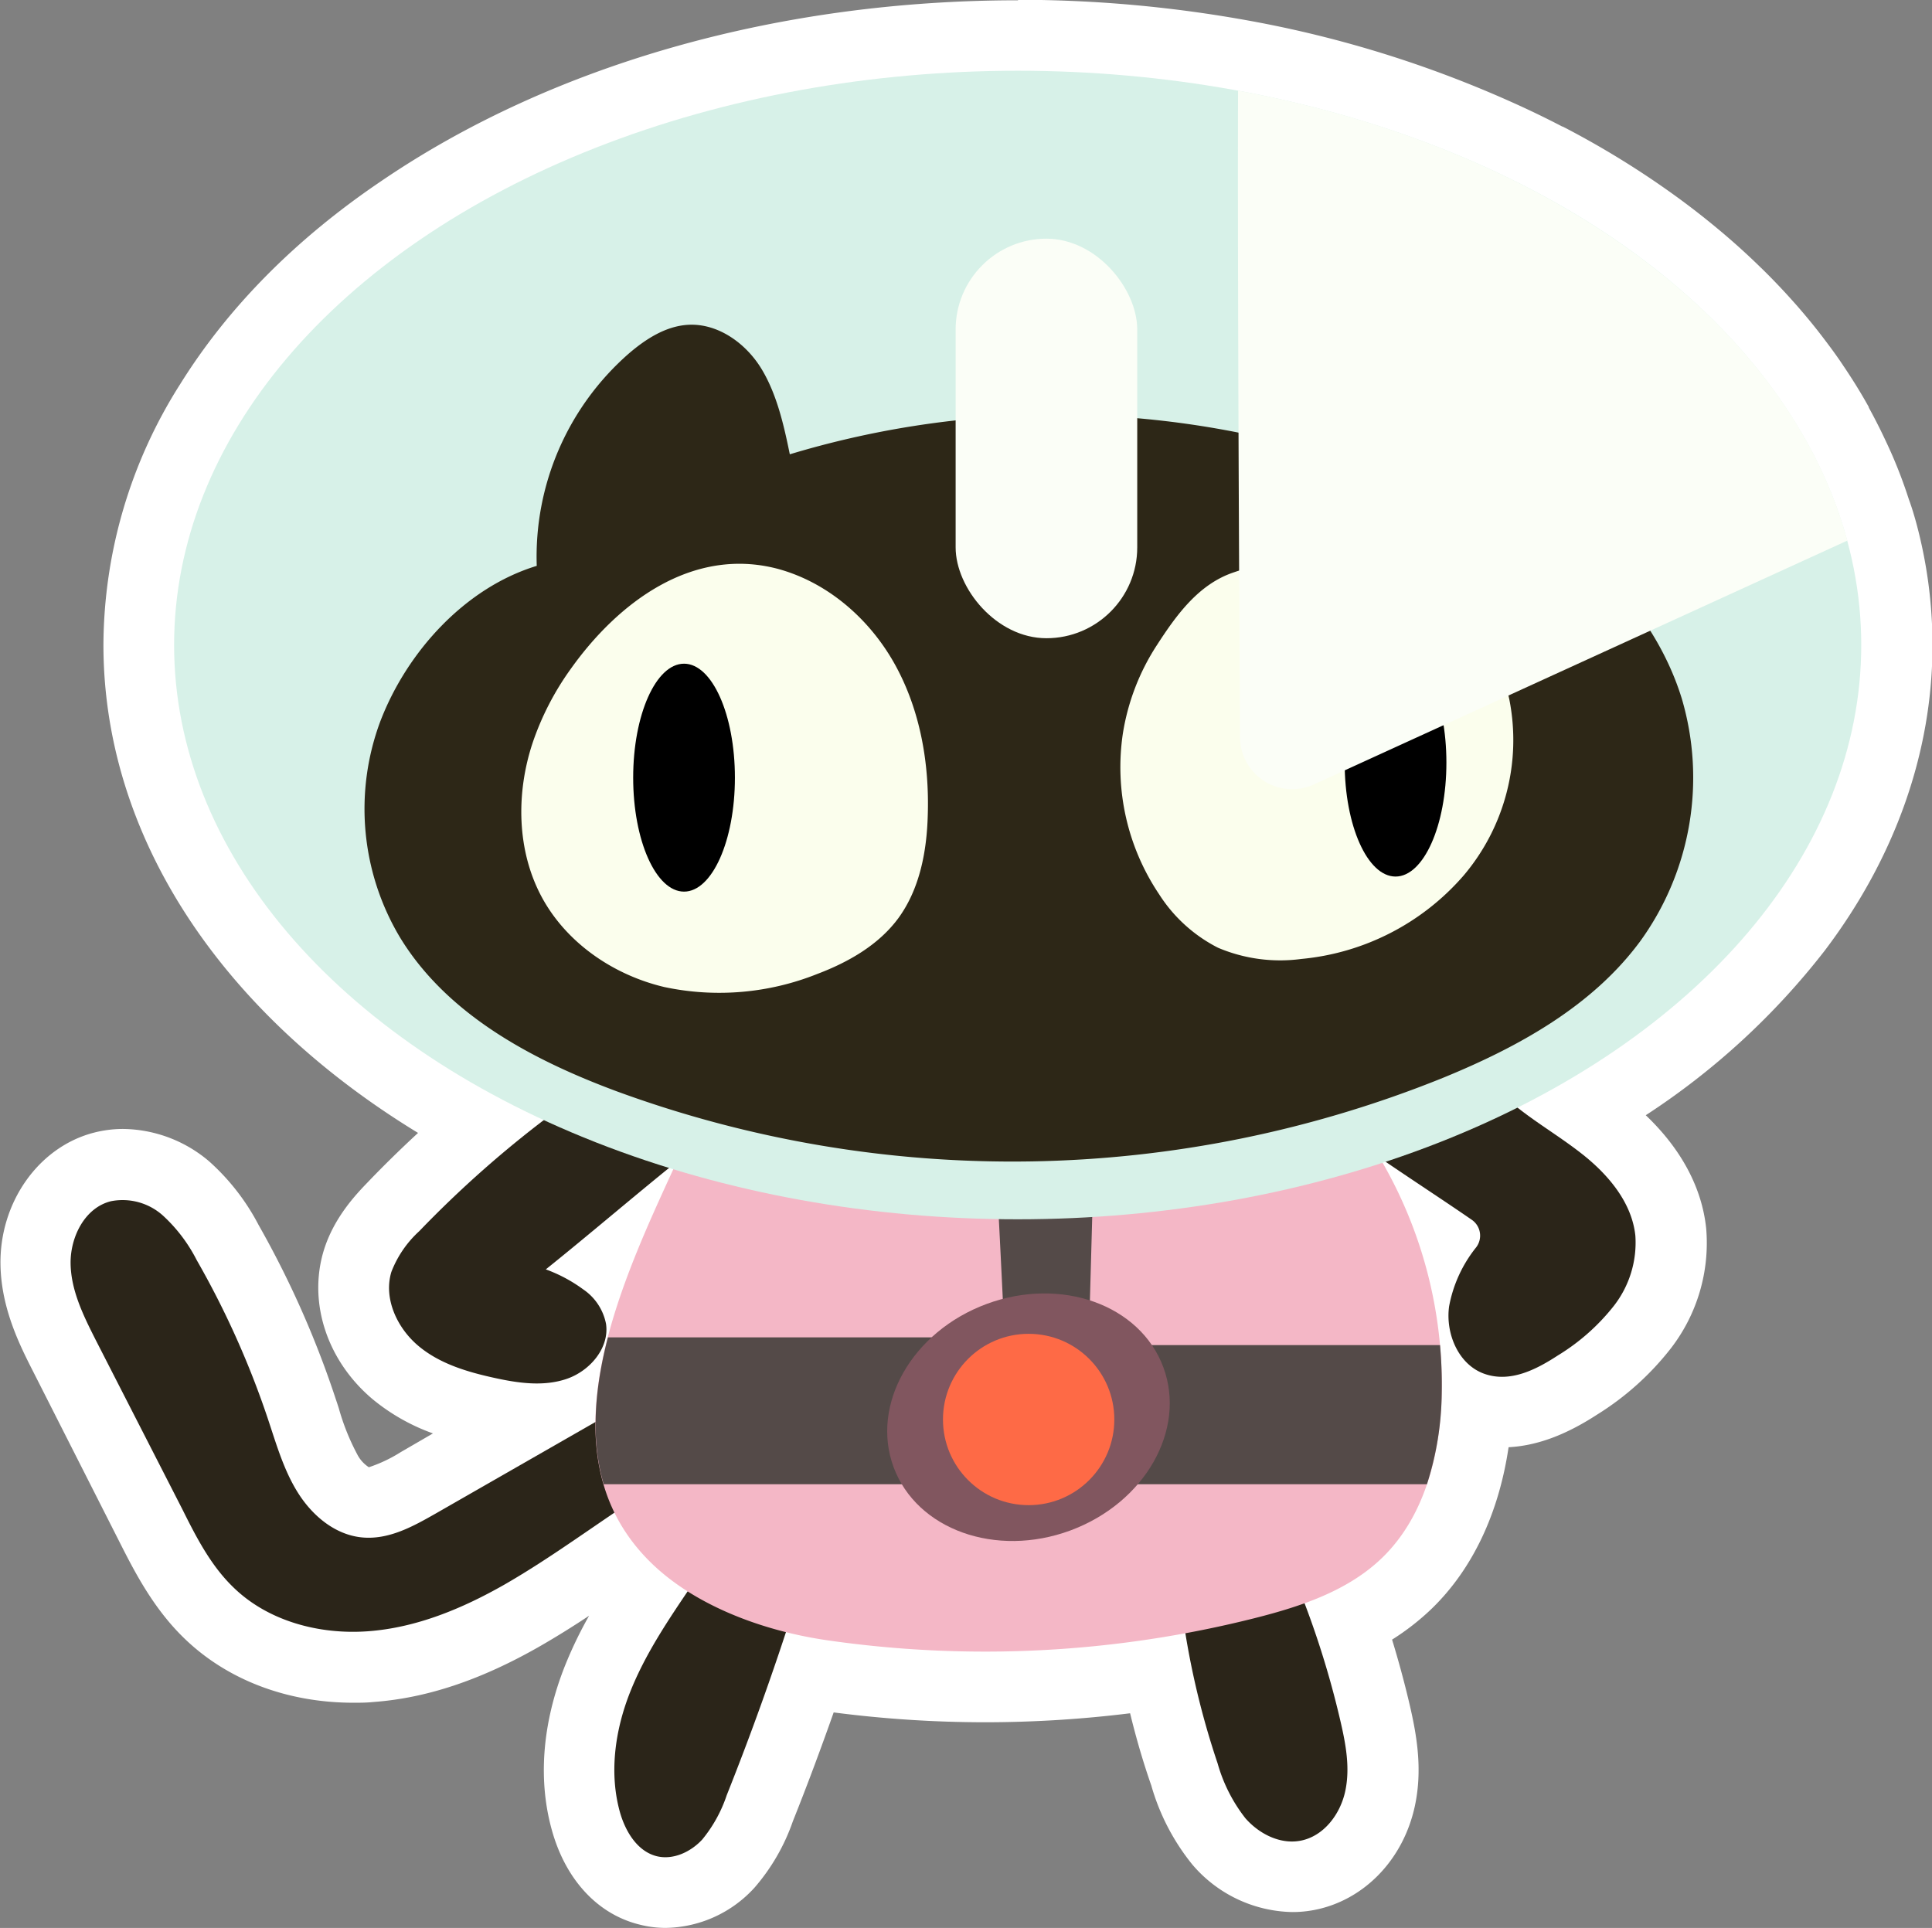
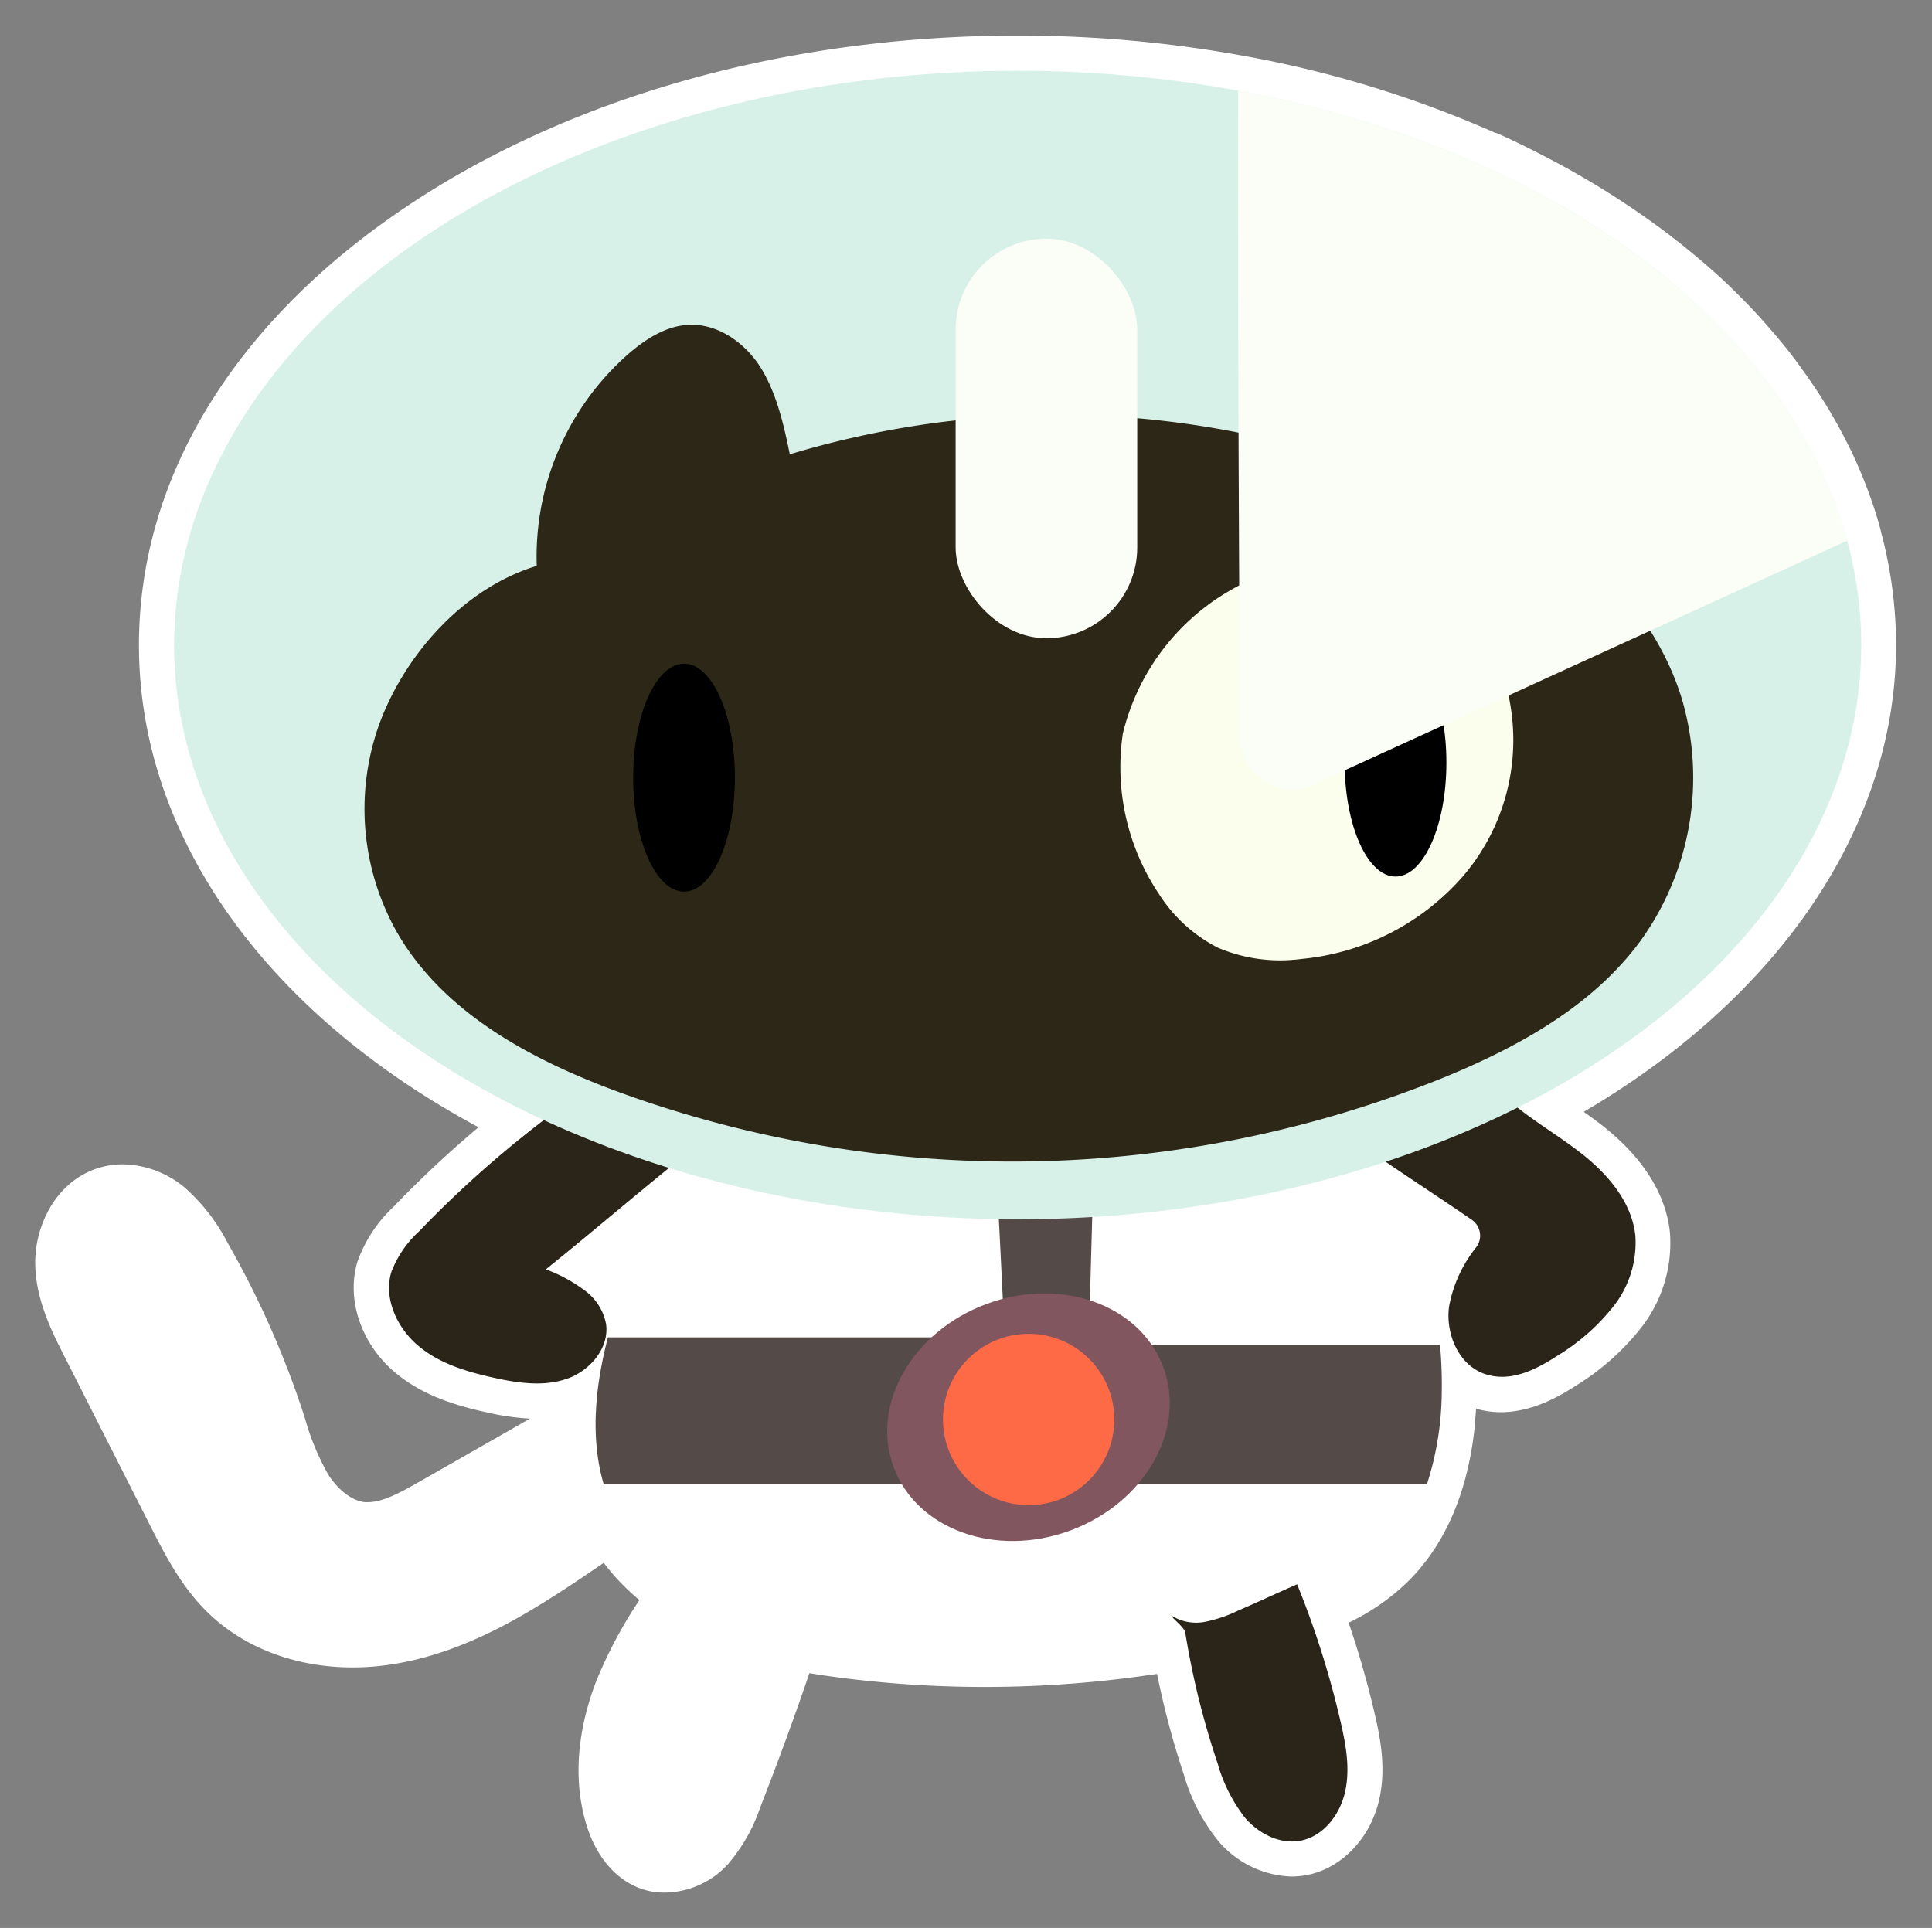
<svg xmlns="http://www.w3.org/2000/svg" viewBox="0 0 273.09 272.54">
  <rect x="0" y="0" width="273.09" height="272.54" fill="#808080" stroke="none" />
  <defs>
    <style>.cls-1{isolation:isolate;}.cls-2{fill:#fff;}.cls-3{fill:#2b2519;}.cls-4{fill:#f4b7c6;}.cls-5{fill:#544a48;}.cls-6{fill:#81565f;}.cls-7{fill:#d7f1e8;}.cls-8{fill:#2d2717;}.cls-9{fill:#fbfeed;}.cls-10{fill:#fbfef7;mix-blend-mode:overlay;}.cls-11{fill:#fe6a46;}</style>
  </defs>
  <g class="cls-1">
    <g>
      <path d="M107.51,281.27A9.84,9.84,0,0,1,105,281c-4.08-1-7.27-4.52-8.74-9.59-2.26-7.75-.39-15.31,1.57-20.28a64.22,64.22,0,0,1,6-11.21,32.88,32.88,0,0,1-2.84-2.66,31.66,31.66,0,0,1-2.2-2.61c-3.72,2.56-7.55,5.14-11.56,7.44-7.66,4.41-14.7,6.78-21.5,7.27-.8.05-1.62.08-2.43.08-8,0-15.31-2.74-20.44-7.72-3.78-3.67-6.11-8.24-8.16-12.28l-12.16-24c-1.78-3.51-4-7.89-4.11-12.91-.13-5.65,3.1-12.22,9.5-13.85a11.3,11.3,0,0,1,2.85-.36,14,14,0,0,1,8.92,3.41,26.77,26.77,0,0,1,5.89,7.63A131,131,0,0,1,56.1,212.82l.47,1.45a35.66,35.66,0,0,0,3.26,7.88c1.43,2.25,3.42,3.76,5.21,3.93a3.31,3.31,0,0,0,.44,0h0c2,0,4.43-1.27,7.11-2.81l15.77-9a36.37,36.37,0,0,1-6.14-.89c-4.16-.92-8.94-2.3-12.87-5.59-4.82-4-7-10.36-5.37-15.71a19.68,19.68,0,0,1,5.11-7.77,154.4,154.4,0,0,1,12-11.23c-30.22-16.25-48-41.29-48-68.14,0-23.39,13.18-45.24,37.11-61.53,23.34-15.9,54.28-24.65,87.13-24.65a177.38,177.38,0,0,1,32.05,2.89,155.5,155.5,0,0,1,35.45,10.87l.11,0c2.32,1,4.67,2.18,6.93,3.35a121.26,121.26,0,0,1,15.93,9.86l.09.06c1.91,1.41,3.78,2.89,5.56,4.39l.17.14c1.75,1.49,3.47,3,5.08,4.63l.11.1c1.67,1.65,3.24,3.3,4.69,5l.07.08c.77.87,1.48,1.72,2.17,2.57l0,0c.69.85,1.37,1.73,2,2.62l0,0c.64.87,1.27,1.76,1.87,2.65l.1.14c1.21,1.78,2.35,3.63,3.38,5.48l.13.23c1,1.85,2,3.75,2.81,5.66l.07.17c.88,2,1.63,4,2.27,5.94l.06.18c.34,1.06.63,2,.88,3a.19.19,0,0,1,0,.07,61.81,61.81,0,0,1,2.15,16.06c0,25.49-16.35,49.7-44.15,66,.95.67,1.91,1.36,2.84,2.11,5.56,4.41,8.79,9.57,9.34,14.91a19.41,19.41,0,0,1-4,13.42,35.09,35.09,0,0,1-9.2,8.22c-2.51,1.63-6.34,3.8-10.7,3.8h0a12.41,12.41,0,0,1-3.51-.5c0,.52-.07,1-.11,1.54a1,1,0,0,1,0,.17c0,.53-.1,1.08-.16,1.64v0c-1.08,9-4.29,16.17-9.52,21.26a31.45,31.45,0,0,1-8.21,5.65,132.51,132.51,0,0,1,3.67,12.8c.83,3.57,1.63,7.74.68,12.08-1.21,5.56-5.37,9.9-10.34,10.81a11.89,11.89,0,0,1-2.07.19,14.12,14.12,0,0,1-10.34-5,26.85,26.85,0,0,1-4.91-9.46A119.55,119.55,0,0,1,177,250.35a161.54,161.54,0,0,1-24.36,1.85,159.08,159.08,0,0,1-23.11-1.68l-1.67-.27c-2.22,6.53-4.59,12.94-7,19.11a24.12,24.12,0,0,1-4.44,7.81A12.27,12.27,0,0,1,107.51,281.27Z" class="cls-2" transform="translate(-13.45 -13.73)" />
-       <path d="M157.31,23.73a172,172,0,0,1,31.14,2.81h0a150.61,150.61,0,0,1,34.32,10.51l0,0c2.3,1,4.55,2.12,6.73,3.26l0,0a116.18,116.18,0,0,1,15.24,9.43l.08.06c1.84,1.35,3.61,2.75,5.3,4.18l.15.12c1.68,1.43,3.3,2.9,4.84,4.41l.14.13c1.54,1.52,3,3.06,4.4,4.65l.09.1q1,1.18,2,2.4h0c.67.83,1.32,1.67,2,2.51h0c.61.82,1.19,1.65,1.76,2.48l.09.14q1.71,2.5,3.16,5.11a2.12,2.12,0,0,1,.11.21c1,1.72,1.83,3.48,2.61,5.25a2.44,2.44,0,0,1,.1.24q1.17,2.67,2.07,5.42a1.72,1.72,0,0,0,.07.21c.29.91.56,1.82.81,2.74h0a56.6,56.6,0,0,1,2,14.76c0,26.83-19.12,50.61-48.59,65.39,2.95,2.33,6.23,4.25,9.17,6.6,3.69,2.92,7,6.84,7.48,11.51a14.54,14.54,0,0,1-3.05,9.93,29.78,29.78,0,0,1-7.91,7c-2.4,1.56-5.21,3-8,3a7.11,7.11,0,0,1-2.44-.41c-3.64-1.31-5.47-5.68-4.95-9.51a18.77,18.77,0,0,1,3.83-8.36,2.72,2.72,0,0,0-.61-3.88c-3.66-2.53-8.31-5.59-12.16-8.21l-.45.16A63.18,63.18,0,0,1,217,203.87h0c.09,1,.15,2,.19,3.08l0,.69c0,1,0,2.05,0,3.07,0,.54,0,1.08-.06,1.61,0,.08,0,.16,0,.23,0,.47,0,.94-.09,1.4a.57.57,0,0,0,0,.13c-.05.5-.1,1-.16,1.51h0c-.82,6.85-3.17,13.56-8.05,18.31a30.38,30.38,0,0,1-11,6.47,131.16,131.16,0,0,1,5.1,16.69c.75,3.24,1.38,6.63.67,9.88s-3.08,6.36-6.36,7a6.62,6.62,0,0,1-1.17.11,9.14,9.14,0,0,1-6.58-3.29,22.41,22.41,0,0,1-3.93-7.76A115.14,115.14,0,0,1,181,244.6a156.26,156.26,0,0,1-28.39,2.6,155.18,155.18,0,0,1-22.38-1.62,58.1,58.1,0,0,1-5.73-1.15q-3.82,11.67-8.36,23.08a19.65,19.65,0,0,1-3.46,6.26,7.38,7.38,0,0,1-5.2,2.5,5.34,5.34,0,0,1-1.25-.15c-2.71-.69-4.38-3.45-5.16-6.14-1.63-5.58-.71-11.65,1.42-17.06,2-5.1,5.07-9.71,8.15-14.25a31.06,31.06,0,0,1-6-4.88,25.28,25.28,0,0,1-4.37-6.29l-.12.1c-5,3.47-10.08,7.06-15.4,10.12-6,3.42-12.5,6.12-19.36,6.61-.69,0-1.38.07-2.07.07-6.22,0-12.53-2-17-6.31-3.15-3.05-5.19-7-7.18-11q-6.07-12-12.16-23.95c-1.72-3.4-3.49-6.95-3.57-10.76s2-8,5.73-8.9a6.42,6.42,0,0,1,1.62-.2,9.16,9.16,0,0,1,5.72,2.25,22.21,22.21,0,0,1,4.75,6.27A125.06,125.06,0,0,1,51.35,214.4c1.19,3.57,2.24,7.24,4.26,10.42s5.2,5.87,9,6.24c.31,0,.62,0,.93,0,3.39,0,6.6-1.76,9.59-3.47l22.56-12.95c0-.85,0-1.7.12-2.56V212a50.07,50.07,0,0,1,.71-5.23l0-.09c1.87-9.71,6.41-19.55,10.15-27.68l-.63-.19c-5.64,4.56-11.86,9.88-17.41,14.33A21.09,21.09,0,0,1,95.89,196a7.66,7.66,0,0,1,3.22,4.86c.51,3.42-2.28,6.67-5.56,7.79a12.82,12.82,0,0,1-4.21.65,28.2,28.2,0,0,1-6-.8c-3.83-.84-7.72-2-10.72-4.53s-4.93-6.69-3.8-10.44a15.09,15.09,0,0,1,3.93-5.75,154,154,0,0,1,17.6-15.68c-31.52-14.6-52.23-39.23-52.23-67.15,0-44.83,53.38-81.18,119.24-81.18m0-10c-33.84,0-65.78,9.06-89.95,25.51C55.25,47.49,45.69,57.17,38.94,68a69.18,69.18,0,0,0-10.87,36.88c0,26.83,16.36,51.86,44.47,69-2.43,2.25-4.79,4.55-7.05,6.91-1.71,1.77-4.88,5.08-6.3,9.79-2.2,7.35.52,15.59,7,21a28.46,28.46,0,0,0,8.46,4.78L70.1,219a20.54,20.54,0,0,1-4.51,2.14,4.75,4.75,0,0,1-1.53-1.61,32.33,32.33,0,0,1-2.73-6.76c-.16-.5-.33-1-.49-1.48A136.13,136.13,0,0,0,50,186.89a31.68,31.68,0,0,0-7-9,19.08,19.08,0,0,0-12.13-4.57,16.49,16.49,0,0,0-4.09.51c-7.88,2-13.46,9.92-13.26,18.81.14,6.16,2.75,11.31,4.66,15.06l12.16,24c2.11,4.17,4.75,9.35,9.13,13.6,6.06,5.89,14.56,9.13,23.93,9.13.92,0,1.86,0,2.78-.1,7.57-.54,15.3-3.13,23.63-7.91,2.38-1.37,4.68-2.81,6.91-4.29a58.19,58.19,0,0,0-3.44,7.15c-3.23,8.17-3.83,16.31-1.72,23.52,2,6.82,6.48,11.58,12.33,13a14.73,14.73,0,0,0,3.68.46,17.3,17.3,0,0,0,12.54-5.7,28.62,28.62,0,0,0,5.41-9.37c2-5,3.92-10.15,5.77-15.39a166.25,166.25,0,0,0,21.41,1.39,167.23,167.23,0,0,0,20.49-1.27c.84,3.45,1.83,6.87,3,10.22A31.46,31.46,0,0,0,182,277.32a19,19,0,0,0,14.1,6.7,16.33,16.33,0,0,0,3-.27c7-1.29,12.66-7,14.33-14.66,1.11-5.11.32-9.88-.7-14.28-.72-3.09-1.56-6.2-2.51-9.3a34.87,34.87,0,0,0,5.66-4.43c5.7-5.55,9.42-13.39,10.81-22.77,4-.21,8.06-1.72,12.48-4.59a39.92,39.92,0,0,0,10.5-9.44,24.37,24.37,0,0,0,4.95-16.9c-.6-5.76-3.54-11.24-8.54-16a103.41,103.41,0,0,0,25.25-23.21c10-13.17,15.28-28.12,15.28-43.26a66.45,66.45,0,0,0-2.32-17.35h0v0c-.28-1-.59-2.07-1-3.18l-.08-.24a67.37,67.37,0,0,0-2.4-6.31l-.12-.27c-.9-2-1.91-4.08-3-6.06l-.09-.18,0-.06c-1.11-2-2.32-3.95-3.61-5.85l-.09-.14c-.67-1-1.33-1.92-2-2.81l0,0c-.7-.94-1.43-1.89-2.18-2.82l0,0c-.71-.88-1.47-1.78-2.26-2.69l-.11-.12c-1.54-1.75-3.19-3.5-4.91-5.18l0,0-.12-.11c-1.69-1.66-3.5-3.3-5.35-4.87l-.12-.1c-1.91-1.61-3.87-3.16-5.87-4.63l-.08-.06a125.83,125.83,0,0,0-16.56-10.26l-.06,0c-2.32-1.21-4.76-2.39-7.23-3.49A160.59,160.59,0,0,0,190.26,16.7a182.81,182.81,0,0,0-32.95-3Z" class="cls-2" transform="translate(-13.45 -13.73)" />
-       <path d="M111.21,237.86c-3.26,4.81-6.55,9.66-8.69,15.06s-3,11.48-1.42,17.06c.78,2.69,2.45,5.45,5.16,6.14,2.33.58,4.82-.59,6.45-2.35a19.65,19.65,0,0,0,3.46-6.26q5.24-13.15,9.54-26.65A27.19,27.19,0,0,1,111.21,237.86Z" class="cls-3" transform="translate(-13.45 -13.73)" />
      <path d="M181,244.59A115.26,115.26,0,0,0,185.56,263a22.41,22.41,0,0,0,3.93,7.76c1.93,2.2,4.88,3.71,7.75,3.18,3.28-.6,5.65-3.7,6.36-7s.08-6.64-.67-9.88a128.55,128.55,0,0,0-6.13-19.37c-2.89,1.26-5.45,2.47-8.35,3.72a19.31,19.31,0,0,1-4.7,1.59,6.56,6.56,0,0,1-4.77-.92C179.41,242.77,180.9,243.79,181,244.59Z" class="cls-3" transform="translate(-13.45 -13.73)" />
-       <path d="M84.77,237.72c-6,3.42-12.5,6.12-19.36,6.61s-14.1-1.44-19-6.24c-3.15-3.05-5.19-7-7.18-11L27,203.19c-1.72-3.4-3.49-6.95-3.57-10.76s2-8,5.73-8.9a8.52,8.52,0,0,1,7.34,2.05,22.21,22.21,0,0,1,4.75,6.27A125.06,125.06,0,0,1,51.35,214.4c1.19,3.57,2.24,7.24,4.26,10.42s5.2,5.87,9,6.24,7.26-1.57,10.52-3.43L100.66,213c-.53.31,1.13,8.67,1.25,9.65.31,2.4.3,3.59-1.74,5C95.12,231.07,90.09,234.66,84.77,237.72Z" class="cls-3" transform="translate(-13.45 -13.73)" />
      <path d="M109.14,177.93c-5.92,4.75-12.62,10.5-18.54,15.24A21.09,21.09,0,0,1,95.89,196a7.66,7.66,0,0,1,3.22,4.86c.51,3.42-2.28,6.67-5.56,7.79s-6.87.6-10.26-.15c-3.83-.84-7.72-2-10.72-4.53s-4.93-6.69-3.8-10.44a15.16,15.16,0,0,1,3.93-5.75,154.16,154.16,0,0,1,18.83-16.63C97.12,173.51,103.55,175.53,109.14,177.93Z" class="cls-3" transform="translate(-13.45 -13.73)" />
      <path d="M205.81,175.51c4.14,3,10.8,7.28,15.69,10.66a2.72,2.72,0,0,1,.61,3.88,18.77,18.77,0,0,0-3.83,8.36c-.52,3.83,1.31,8.2,4.95,9.51s7.31-.55,10.42-2.58a29.78,29.78,0,0,0,7.91-7,14.54,14.54,0,0,0,3.05-9.93c-.49-4.67-3.79-8.59-7.48-11.51s-7.88-5.2-11.3-8.42c-4,2.52-7.73,5-11.72,7.47C212.56,176.92,207.42,176.39,205.81,175.51Z" class="cls-3" transform="translate(-13.45 -13.73)" />
-       <path d="M207.83,176.33a63.19,63.19,0,0,1,9.41,34.38c-.18,8.44-2.34,17.32-8.39,23.2-4.81,4.68-11.47,6.9-18,8.55a155.93,155.93,0,0,1-60.61,3.12c-9-1.32-19.23-5-25.6-11.79-14.91-15.83-2.6-40.33,4.87-56.71,17.7,2.22,36,4,53.82,4A217.34,217.34,0,0,0,207.83,176.33Z" class="cls-4" transform="translate(-13.45 -13.73)" />
      <path d="M217.24,210.71a62.46,62.46,0,0,0-.24-6.84H173.26l-5.88-1.58.5-18.09H154.53c.07.67.93,18.58.93,18.58H99.38c-1.84,7.09-2.5,14.25-.6,20.76H215.15A43.24,43.24,0,0,0,217.24,210.71Z" class="cls-5" transform="translate(-13.45 -13.73)" />
      <ellipse cx="158.83" cy="214.08" class="cls-6" rx="20.33" ry="17.07" transform="translate(-77.86 54.66) rotate(-20.3)" />
      <ellipse cx="143.85" cy="91.18" class="cls-7" rx="119.24" ry="81.18" />
      <path d="M227,86.39a33.58,33.58,0,0,0,.6-16,15.56,15.56,0,0,0-3.67-7.82c-2.85-2.91-7.34-3.83-11.32-2.95a20.24,20.24,0,0,0-10.21,6.35c-2.76,3-4.76,7-6.85,10.52a131,131,0,0,0-70.46,1.46c-.84-4.12-1.83-8.49-4-12.07s-6.08-6.43-10.28-6.24c-3.2.15-6.07,2-8.49,4.08a38.14,38.14,0,0,0-13,30c-10.12,3.08-18.35,12.14-22.12,22A35.4,35.4,0,0,0,70,146.26c6.64,10.89,18.65,17.29,30.6,21.73a162.45,162.45,0,0,0,116.85-1.91c10.63-4.35,21.15-10.14,27.93-19.41a39.47,39.47,0,0,0,5.8-34.16C247.67,101.06,238.23,90.5,227,86.39Z" class="cls-8" transform="translate(-13.45 -13.73)" />
-       <path d="M88.74,118.73c-2.37,7.13-2.26,15.28,1.33,21.89,3.52,6.46,10.13,10.95,17.29,12.64A37.34,37.34,0,0,0,129,151.4c4.4-1.67,8.67-4.11,11.45-7.9,3-4.12,4-9.4,4.14-14.51.24-7.36-1.07-14.89-4.64-21.33S130.4,96,123.27,94.11C111.18,91,100.74,99,94.14,108.27A39.64,39.64,0,0,0,88.74,118.73Z" class="cls-9" transform="translate(-13.45 -13.73)" />
-       <path d="M172.17,117.41a32.22,32.22,0,0,0,5.12,22.73,21.37,21.37,0,0,0,8.32,7.56,22.48,22.48,0,0,0,11.77,1.59,34.6,34.6,0,0,0,23-11.85,29.62,29.62,0,0,0,6.42-24.81,26,26,0,0,0-16.76-19c-7-2.29-15.25-1.36-22.17,1-5,1.66-8.15,6.06-10.9,10.31A32.05,32.05,0,0,0,172.17,117.41Z" class="cls-9" transform="translate(-13.45 -13.73)" />
+       <path d="M172.17,117.41a32.22,32.22,0,0,0,5.12,22.73,21.37,21.37,0,0,0,8.32,7.56,22.48,22.48,0,0,0,11.77,1.59,34.6,34.6,0,0,0,23-11.85,29.62,29.62,0,0,0,6.42-24.81,26,26,0,0,0-16.76-19A32.05,32.05,0,0,0,172.17,117.41Z" class="cls-9" transform="translate(-13.45 -13.73)" />
      <ellipse cx="197.26" cy="107.8" rx="7.19" ry="16.11" />
      <ellipse cx="96.69" cy="109.93" rx="7.19" ry="16.11" />
      <rect width="25.67" height="56.48" x="135.08" y="33.74" class="cls-10" rx="12.84" />
      <path d="M188.45,26.54c-.08,26.26.16,70.62.28,91.42a7.37,7.37,0,0,0,10.44,6.66l75.4-34.47C266.26,59.33,232.38,34.61,188.45,26.54Z" class="cls-10" transform="translate(-13.45 -13.73)" />
      <circle cx="145.4" cy="200.66" r="12.11" class="cls-11" />
    </g>
  </g>
</svg>